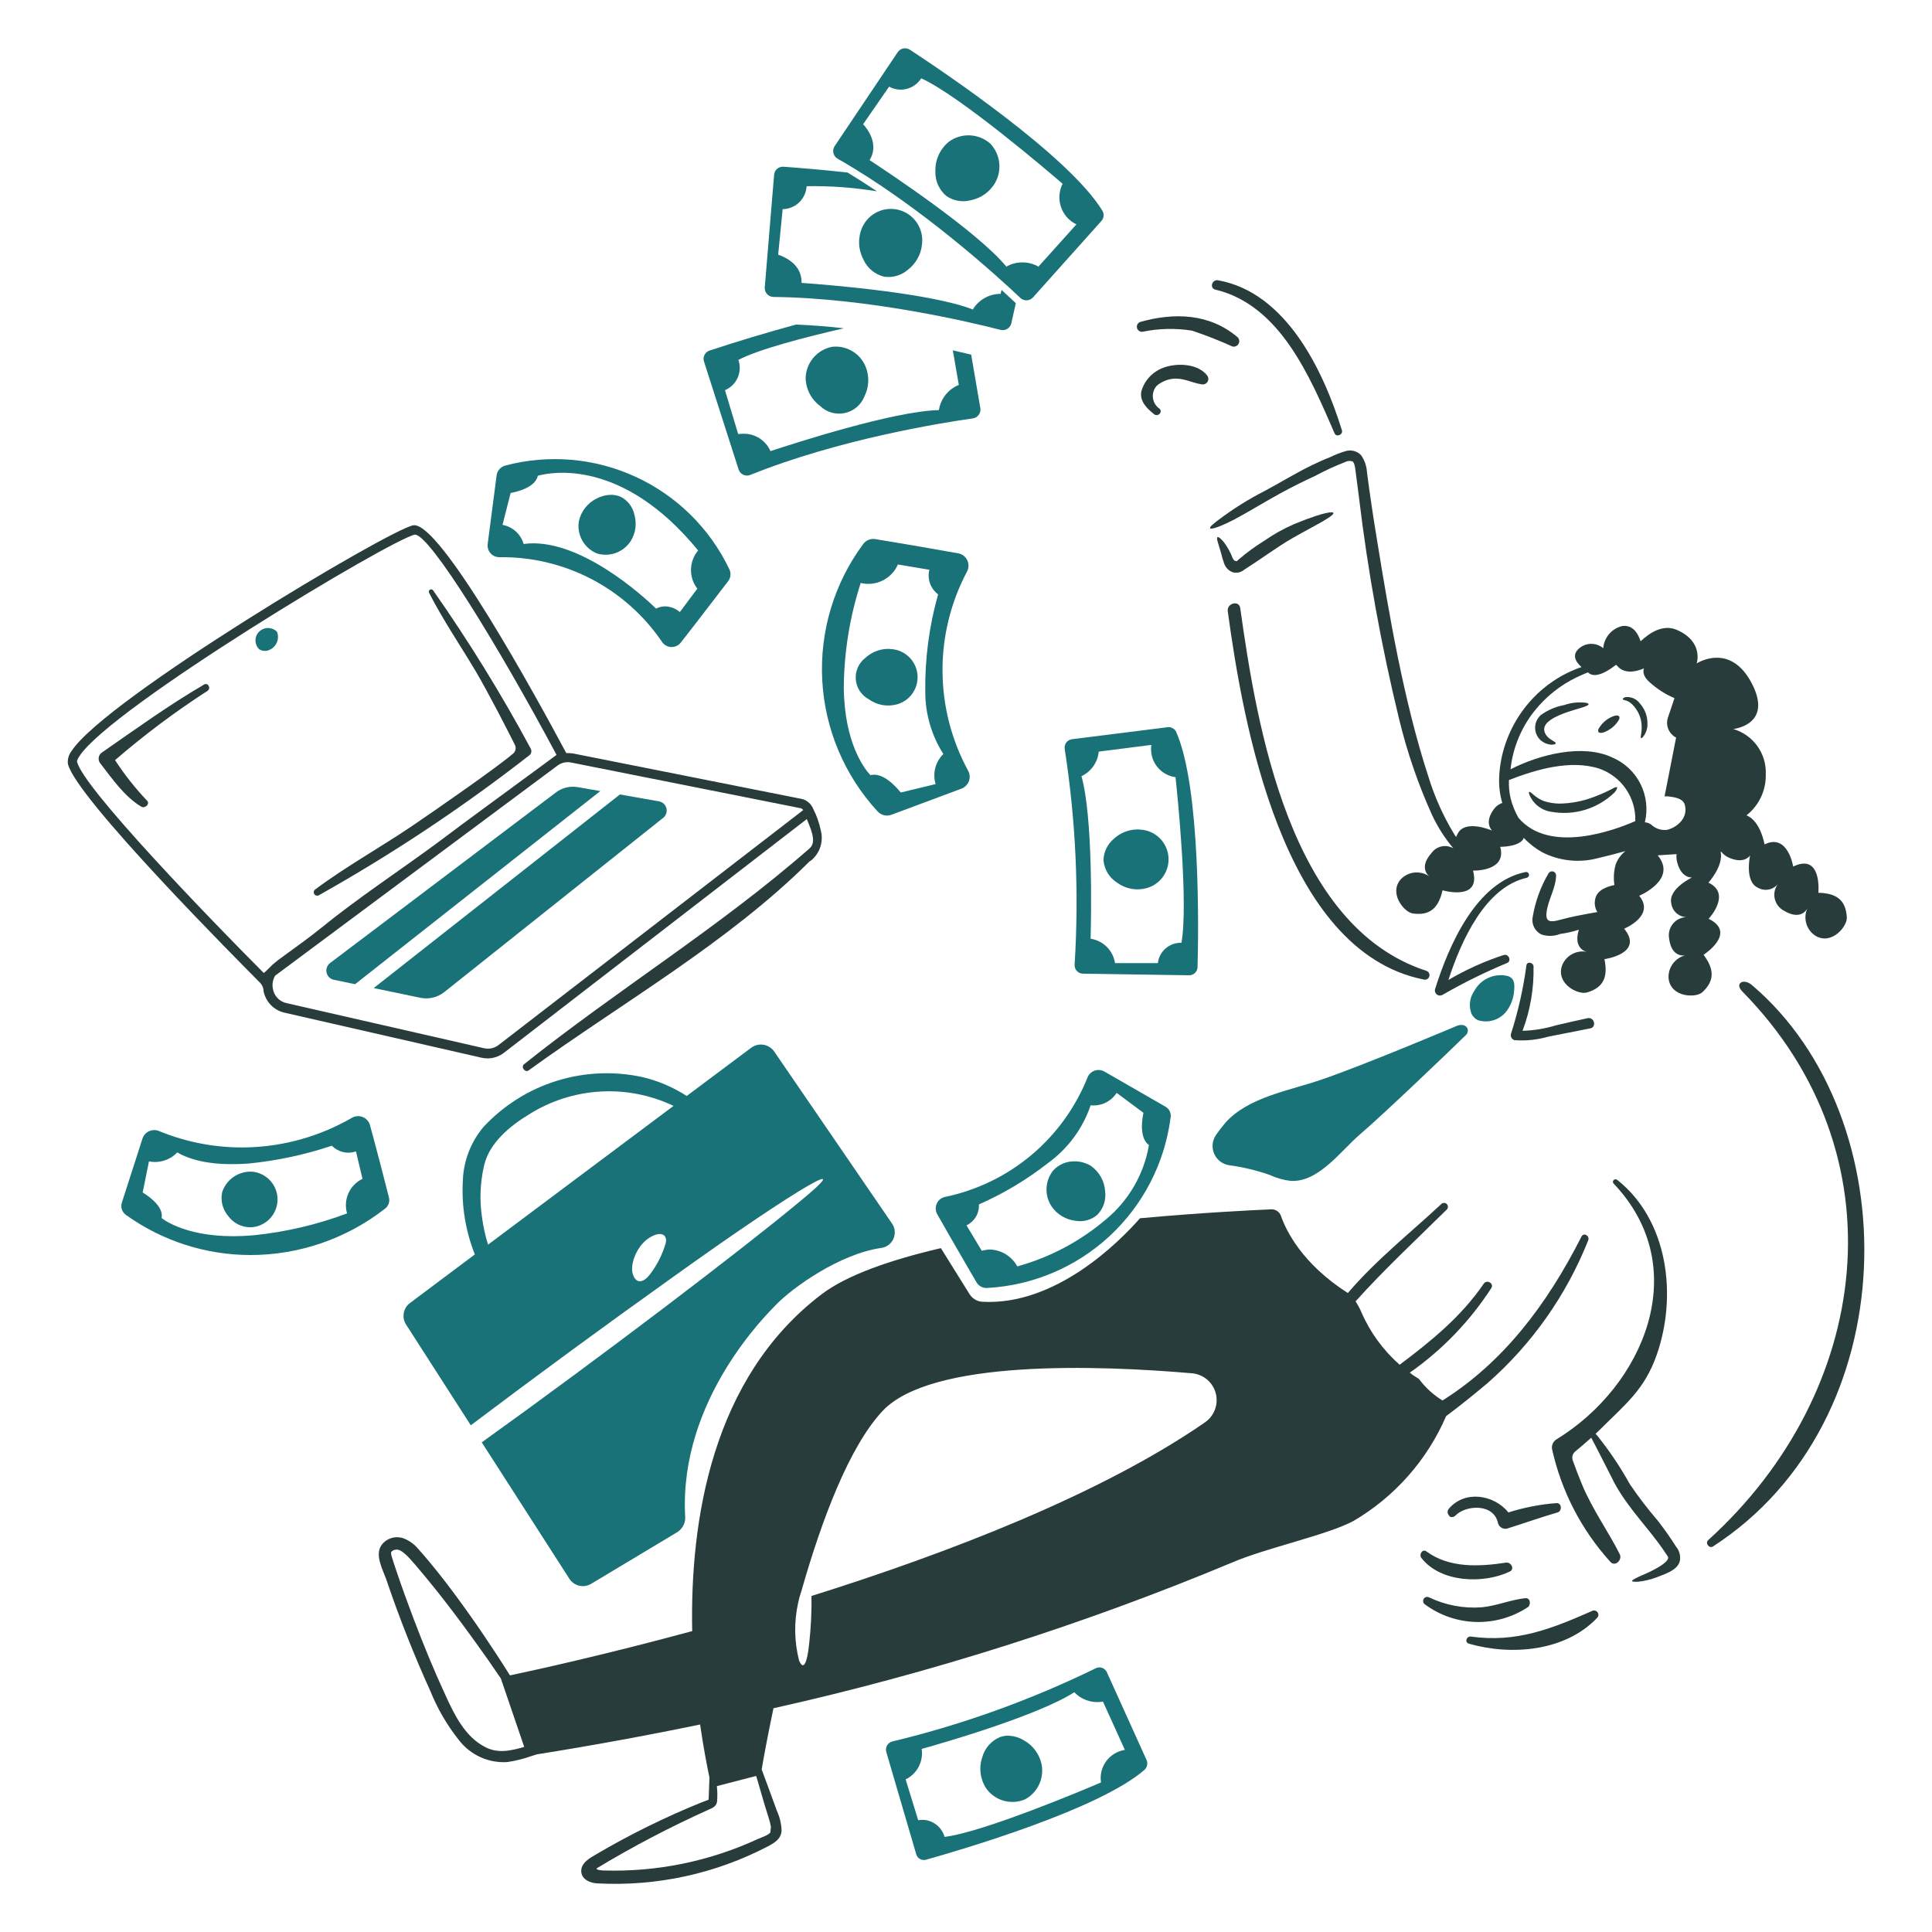
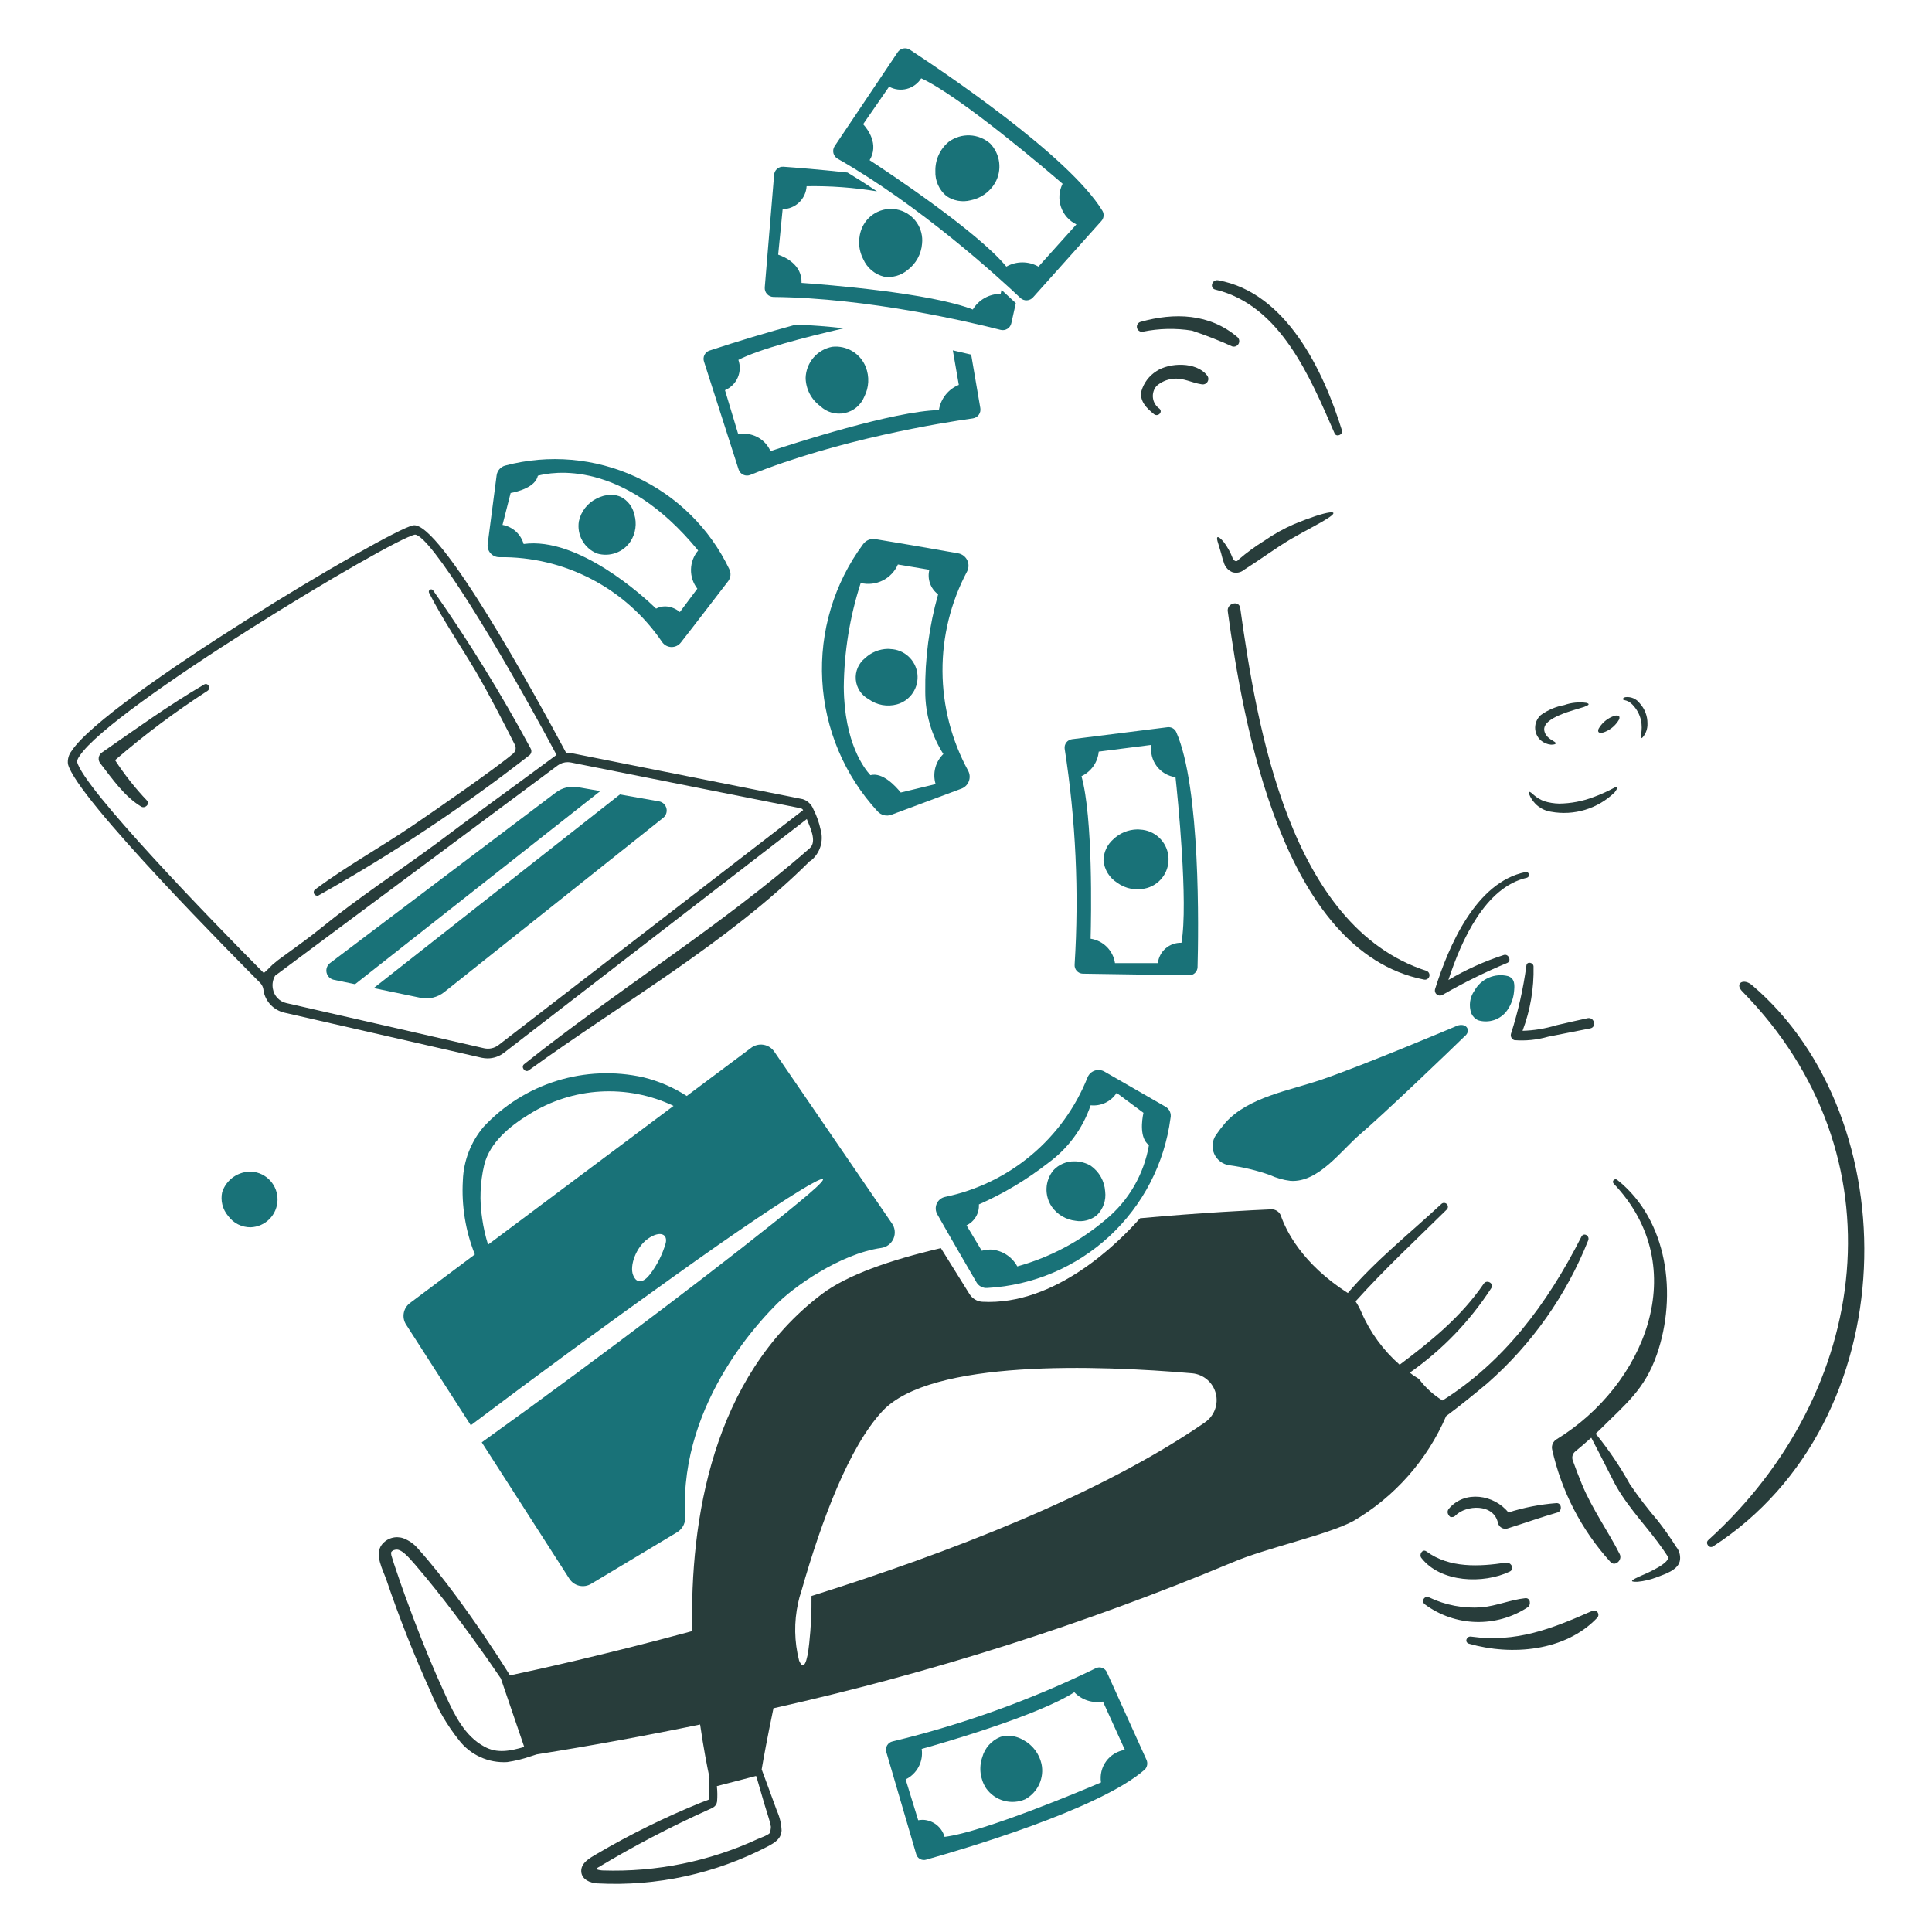
<svg xmlns="http://www.w3.org/2000/svg" width="319" height="319" viewBox="0 0 319 319" fill="none">
  <path d="M192.391 182.702C189.042 180.788 185.714 178.874 182.36 176.933C182.12 176.794 181.852 176.708 181.576 176.68C181.299 176.652 181.02 176.684 180.756 176.773C180.493 176.862 180.252 177.005 180.048 177.195C179.845 177.384 179.684 177.615 179.577 177.871C177.593 182.856 174.402 187.27 170.293 190.718C166.183 194.167 161.282 196.542 156.028 197.63C155.731 197.695 155.454 197.828 155.218 198.02C154.982 198.212 154.794 198.456 154.67 198.734C154.546 199.011 154.489 199.314 154.503 199.618C154.517 199.921 154.603 200.217 154.752 200.482C156.826 204.171 159.95 209.505 161.226 211.719C161.407 212.032 161.673 212.287 161.994 212.453C162.315 212.62 162.677 212.691 163.037 212.658C170.55 212.244 177.682 209.218 183.2 204.104C188.719 198.99 192.278 192.108 193.262 184.648C193.354 184.273 193.318 183.878 193.161 183.526C193.003 183.173 192.732 182.884 192.391 182.702ZM182.576 201.364C178.328 204.974 173.343 207.614 167.97 209.1C167.534 208.301 166.902 207.626 166.134 207.138C165.365 206.651 164.485 206.368 163.576 206.315C163.078 206.32 162.582 206.388 162.101 206.516L159.584 202.323C160.229 202.015 160.769 201.522 161.134 200.907C161.498 200.292 161.671 199.582 161.63 198.868C165.722 197.064 169.573 194.757 173.095 192C176.348 189.63 178.788 186.311 180.079 182.498C180.914 182.588 181.758 182.444 182.516 182.083C183.274 181.722 183.917 181.157 184.373 180.452L188.801 183.739C188.533 184.98 188.131 187.932 189.707 189.073C188.881 193.894 186.35 198.257 182.576 201.367V201.364Z" fill="#197278" />
  <path d="M194.201 120.845C194.073 120.582 193.865 120.367 193.608 120.228C193.35 120.09 193.055 120.036 192.766 120.075L176.999 122.054C176.816 122.078 176.64 122.138 176.48 122.23C176.32 122.322 176.18 122.445 176.068 122.591C175.956 122.738 175.873 122.905 175.826 123.083C175.779 123.261 175.767 123.447 175.792 123.63C177.627 135.41 178.179 147.355 177.436 159.254C177.419 159.443 177.441 159.633 177.5 159.812C177.56 159.992 177.655 160.158 177.781 160.299C177.906 160.441 178.06 160.555 178.231 160.635C178.402 160.715 178.588 160.759 178.777 160.765L196.322 161.033C196.687 161.04 197.039 160.903 197.303 160.652C197.567 160.401 197.722 160.056 197.732 159.691C197.892 153.758 198.259 130.004 194.201 120.845ZM195.069 155.672C194.118 155.639 193.19 155.965 192.469 156.586C191.748 157.207 191.287 158.076 191.179 159.021H184.1C183.949 158.008 183.476 157.069 182.751 156.345C182.026 155.62 181.088 155.147 180.074 154.996C180.175 151.239 180.478 134.969 178.565 128.16C179.353 127.79 180.03 127.221 180.53 126.509C181.03 125.797 181.335 124.967 181.416 124.101L190.105 122.994C190.012 123.606 190.041 124.231 190.192 124.833C190.342 125.434 190.611 125.999 190.982 126.496C191.353 126.992 191.819 127.41 192.353 127.724C192.887 128.039 193.479 128.244 194.093 128.327C194.404 131.144 196.247 149.191 195.069 155.672Z" fill="#197278" />
  <path d="M159.851 127.252C157.104 122.209 155.65 116.563 155.621 110.82C155.592 105.077 156.988 99.417 159.684 94.346C159.832 94.058 159.91 93.739 159.912 93.415C159.914 93.092 159.841 92.772 159.698 92.482C159.554 92.191 159.345 91.939 159.086 91.744C158.828 91.549 158.527 91.418 158.209 91.36C153.743 90.555 147.203 89.446 144.522 89.012C144.142 88.951 143.752 88.997 143.397 89.145C143.041 89.293 142.734 89.537 142.509 89.85C137.715 96.332 135.331 104.283 135.766 112.335C136.201 120.386 139.428 128.033 144.892 133.962C145.171 134.276 145.537 134.498 145.944 134.6C146.351 134.701 146.779 134.678 147.173 134.532C151.03 133.096 154.921 131.646 158.778 130.205C159.054 130.096 159.305 129.93 159.512 129.717C159.719 129.504 159.879 129.25 159.98 128.97C160.082 128.691 160.123 128.394 160.101 128.097C160.078 127.801 159.993 127.513 159.851 127.252ZM154.484 129.466L148.782 130.843C148.715 130.876 148.715 130.843 148.715 130.843C147.876 129.803 145.729 127.455 143.716 127.991C142.779 126.984 139.389 122.727 139.322 113.432C139.378 107.598 140.32 101.807 142.115 96.257C143.334 96.552 144.618 96.408 145.741 95.85C146.864 95.292 147.754 94.355 148.254 93.205L153.452 94.076C153.265 94.82 153.301 95.602 153.558 96.325C153.815 97.047 154.281 97.677 154.896 98.135C153.419 103.361 152.704 108.772 152.774 114.202C152.767 117.849 153.803 121.423 155.76 124.501C155.113 125.132 154.651 125.929 154.426 126.805C154.201 127.68 154.221 128.601 154.484 129.466Z" fill="#197278" />
  <path d="M161.864 67.374L160.355 58.552C159.941 58.466 158.832 58.203 157.325 57.847L158.314 63.551C157.453 63.901 156.697 64.468 156.121 65.197C155.545 65.926 155.168 66.792 155.026 67.711C147.512 67.878 130.975 73.246 127.218 74.486C126.815 73.57 126.137 72.802 125.276 72.291C124.416 71.779 123.417 71.55 122.42 71.635C122.219 71.635 122.018 71.67 121.884 71.67L119.704 64.424C120.64 64.029 121.391 63.292 121.802 62.363C122.213 61.434 122.255 60.383 121.917 59.425C125.383 57.624 132.909 55.686 139.336 54.203C136.714 53.903 134.082 53.699 131.444 53.589C126.644 54.893 121.879 56.325 117.155 57.883C116.973 57.942 116.805 58.038 116.66 58.163C116.516 58.289 116.398 58.442 116.313 58.614C116.229 58.785 116.18 58.972 116.169 59.163C116.158 59.355 116.185 59.546 116.249 59.726L121.951 77.506C122.012 77.698 122.112 77.876 122.245 78.028C122.378 78.18 122.541 78.302 122.724 78.387C122.907 78.472 123.106 78.519 123.308 78.523C123.51 78.527 123.71 78.489 123.897 78.412C138.446 72.54 155.558 69.791 160.617 69.086C160.813 69.059 161.002 68.993 161.172 68.892C161.342 68.791 161.489 68.656 161.606 68.496C161.723 68.337 161.805 68.155 161.85 67.962C161.894 67.769 161.899 67.569 161.864 67.374Z" fill="#197278" />
-   <path d="M64.215 197.697C63.612 195.316 62.141 189.578 61.062 185.688C60.966 185.398 60.806 185.133 60.594 184.913C60.381 184.693 60.122 184.523 59.836 184.417C59.549 184.311 59.242 184.27 58.938 184.299C58.633 184.327 58.339 184.424 58.077 184.581C52.877 187.587 47.014 189.258 41.011 189.444C35.968 189.593 30.951 188.679 26.284 186.762C26.026 186.649 25.746 186.591 25.464 186.591C25.182 186.591 24.903 186.65 24.644 186.763C24.386 186.877 24.154 187.042 23.962 187.25C23.771 187.457 23.625 187.702 23.533 187.969C22.392 191.524 21.252 195.081 20.111 198.603C19.999 198.97 20.007 199.363 20.134 199.725C20.26 200.087 20.5 200.399 20.817 200.616C26.795 204.897 33.959 207.207 41.312 207.224C49.356 207.228 57.171 204.549 63.52 199.609C63.817 199.4 64.044 199.105 64.168 198.763C64.292 198.421 64.309 198.049 64.215 197.697ZM57.305 200.348C52.338 202.214 47.149 203.429 41.869 203.961C32.309 204.803 27.731 201.925 26.678 201.118C27.048 199.375 24.901 197.731 23.558 196.892L24.598 191.759C25.437 191.927 26.305 191.88 27.12 191.622C27.936 191.364 28.673 190.904 29.262 190.283C32.486 192.121 36.8 192.406 40.939 192.126C45.652 191.667 50.299 190.677 54.79 189.177C55.299 189.692 55.943 190.054 56.649 190.22C57.354 190.386 58.092 190.35 58.778 190.116L59.851 194.644C58.819 195.138 57.996 195.983 57.529 197.028C57.063 198.073 56.983 199.25 57.305 200.348Z" fill="#197278" />
  <path d="M37.67 200.769C38.095 201.355 38.654 201.831 39.3 202.157C39.947 202.483 40.662 202.65 41.386 202.643C42.562 202.602 43.677 202.112 44.502 201.274C45.328 200.436 45.801 199.313 45.825 198.137C45.848 196.961 45.421 195.82 44.63 194.95C43.839 194.079 42.744 193.545 41.571 193.456C40.5 193.411 39.443 193.716 38.561 194.326C37.679 194.936 37.021 195.817 36.686 196.836C36.536 197.523 36.548 198.235 36.718 198.917C36.889 199.599 37.215 200.233 37.67 200.769Z" fill="#197278" />
  <path d="M244.016 168.446C244.888 168.722 245.825 168.715 246.693 168.426C247.561 168.137 248.314 167.58 248.846 166.835C249.489 165.924 249.882 164.86 249.986 163.749C250.087 162.709 250.189 161.569 248.98 161.167C247.92 160.901 246.803 160.994 245.801 161.431C244.8 161.868 243.972 162.624 243.445 163.582C243.064 164.121 242.819 164.744 242.732 165.399C242.644 166.053 242.717 166.719 242.943 167.339C243.163 167.821 243.542 168.212 244.016 168.446Z" fill="#197278" />
  <path d="M240.225 169.52C242.037 168.58 243.077 170.158 241.802 171.129C239.729 173.176 228.451 183.977 224.594 187.264C221.44 189.949 217.716 195.282 213.087 194.979C211.903 194.837 210.749 194.509 209.666 194.008C207.491 193.242 205.243 192.702 202.958 192.397C202.418 192.318 201.907 192.103 201.473 191.771C201.039 191.44 200.697 191.004 200.478 190.503C200.26 190.003 200.173 189.456 200.225 188.912C200.277 188.369 200.466 187.848 200.776 187.398C201.265 186.688 201.791 186.005 202.353 185.352C206.143 181.127 212.987 180.053 218.153 178.275C225.23 175.86 240.225 169.52 240.225 169.52Z" fill="#197278" />
  <path d="M147.24 201.957L127.851 173.646C127.647 173.346 127.385 173.09 127.079 172.894C126.774 172.698 126.432 172.566 126.074 172.507C125.716 172.447 125.349 172.461 124.997 172.547C124.644 172.633 124.313 172.79 124.023 173.008L113.389 180.958C111.184 179.539 108.758 178.496 106.212 177.873C101.485 176.82 96.565 177.021 91.94 178.457C87.315 179.892 83.146 182.512 79.846 186.057C77.745 188.541 76.54 191.66 76.425 194.912C76.183 199.078 76.859 203.247 78.404 207.124L67.704 215.14C67.157 215.542 66.785 216.139 66.667 216.808C66.548 217.476 66.691 218.164 67.066 218.73L77.733 235.334C88.772 227.013 99.921 218.839 111.177 210.813C132.612 195.45 142.039 190.25 131.673 198.704C122.246 206.519 99.838 223.593 79.545 238.153L94.002 260.661C94.374 261.249 94.963 261.667 95.641 261.823C96.319 261.98 97.032 261.863 97.624 261.499L111.882 252.945C112.321 252.654 112.67 252.245 112.89 251.766C113.109 251.287 113.19 250.756 113.123 250.233C112.15 231.012 126.776 216.856 128.116 215.448C130.899 212.562 138.683 207.028 145.492 206.055C145.937 205.996 146.36 205.822 146.718 205.55C147.076 205.278 147.357 204.918 147.534 204.504C147.71 204.091 147.776 203.639 147.724 203.192C147.673 202.745 147.506 202.32 147.24 201.957ZM109.904 205.307C109.369 207.137 108.504 208.853 107.352 210.373C106.312 211.747 105.138 212.082 104.535 210.532C103.931 209.023 104.971 205.97 106.984 204.527C108.998 203.131 110.306 203.769 109.904 205.312V205.307ZM80.586 205.508C80.144 204.094 79.819 202.647 79.613 201.181C79.153 198.246 79.267 195.25 79.948 192.359C80.854 188.636 84.242 185.885 87.395 183.972C90.929 181.757 94.964 180.469 99.127 180.229C103.291 179.989 107.447 180.803 111.212 182.597L80.586 205.508Z" fill="#197278" />
  <path d="M147.021 107.166C146.874 107.142 146.726 107.133 146.578 107.138C145.18 107.167 143.843 107.715 142.826 108.674C142.299 109.092 141.885 109.635 141.619 110.253C141.354 110.871 141.245 111.545 141.304 112.215C141.362 112.885 141.586 113.53 141.955 114.093C142.324 114.655 142.827 115.117 143.418 115.438C144.086 115.925 144.855 116.255 145.669 116.403C146.482 116.552 147.318 116.514 148.115 116.295C149.183 115.994 150.108 115.322 150.724 114.399C151.34 113.476 151.606 112.364 151.474 111.262C151.342 110.161 150.821 109.143 150.004 108.392C149.188 107.641 148.13 107.206 147.021 107.166Z" fill="#197278" />
  <path d="M120.404 93.945C117.194 87.24 111.745 81.865 104.996 78.748C98.248 75.63 90.623 74.965 83.436 76.868C83.064 76.963 82.729 77.168 82.473 77.455C82.218 77.742 82.053 78.098 82.001 78.479C81.497 82.269 81.028 86.026 80.524 89.816C80.488 90.088 80.51 90.366 80.59 90.629C80.669 90.892 80.804 91.135 80.985 91.341C81.167 91.548 81.39 91.713 81.641 91.826C81.891 91.939 82.163 91.997 82.438 91.996C87.732 91.922 92.962 93.164 97.656 95.612C102.351 98.06 106.363 101.636 109.333 106.02C109.505 106.266 109.733 106.468 109.999 106.61C110.264 106.751 110.559 106.829 110.859 106.835C111.16 106.842 111.458 106.777 111.729 106.647C112 106.517 112.236 106.325 112.419 106.087C115.002 102.798 118.692 97.935 120.235 95.955C120.449 95.67 120.579 95.33 120.609 94.975C120.639 94.619 120.568 94.262 120.404 93.945ZM115.14 97.199L112.255 101.058C111.58 100.479 110.728 100.148 109.84 100.118C109.315 100.12 108.797 100.246 108.33 100.487C106.256 98.475 95.448 88.578 86.459 89.819C86.231 89.02 85.784 88.3 85.167 87.743C84.55 87.185 83.789 86.812 82.971 86.666L84.312 81.402C85.553 81.166 88.405 80.43 88.807 78.55C91.021 77.946 102.795 75.632 115.274 90.894C114.534 91.771 114.117 92.874 114.092 94.021C114.067 95.168 114.436 96.288 115.137 97.196L115.14 97.199Z" fill="#197278" />
  <path d="M102.559 82.067C102.045 81.824 101.483 81.698 100.914 81.699C100.084 81.708 99.267 81.915 98.533 82.304C97.789 82.665 97.136 83.191 96.625 83.842C96.114 84.493 95.757 85.251 95.582 86.06C95.4 87.16 95.599 88.289 96.148 89.26C96.697 90.23 97.562 90.983 98.599 91.394C99.618 91.695 100.708 91.658 101.706 91.289C102.703 90.921 103.555 90.239 104.133 89.347C104.541 88.7 104.805 87.973 104.909 87.215C105.014 86.457 104.955 85.686 104.738 84.953C104.607 84.342 104.345 83.767 103.968 83.269C103.592 82.77 103.111 82.36 102.559 82.067Z" fill="#197278" />
  <path d="M188.265 136.982C188.103 136.956 187.939 136.945 187.775 136.951C186.301 136.974 184.89 137.553 183.826 138.574C183.325 139.009 182.922 139.545 182.643 140.146C182.363 140.748 182.214 141.402 182.204 142.065C182.27 142.807 182.506 143.523 182.893 144.159C183.28 144.795 183.808 145.334 184.437 145.734C185.14 146.253 185.953 146.603 186.813 146.757C187.673 146.911 188.558 146.865 189.397 146.622C190.515 146.296 191.481 145.585 192.124 144.614C192.768 143.643 193.046 142.476 192.91 141.32C192.774 140.163 192.232 139.092 191.382 138.297C190.531 137.502 189.426 137.034 188.263 136.977L188.265 136.982Z" fill="#197278" />
  <path d="M189.305 290.583L182.765 276.125C182.693 275.956 182.587 275.803 182.453 275.677C182.319 275.55 182.161 275.452 181.988 275.39C181.815 275.327 181.631 275.3 181.447 275.311C181.263 275.323 181.084 275.372 180.92 275.455C170.212 280.688 158.965 284.738 147.379 287.531C147.193 287.571 147.017 287.649 146.863 287.761C146.708 287.872 146.578 288.014 146.481 288.177C146.383 288.34 146.32 288.522 146.296 288.711C146.272 288.899 146.286 289.091 146.339 289.274L151.269 306.114C151.312 306.289 151.391 306.453 151.5 306.597C151.609 306.74 151.747 306.859 151.904 306.947C152.061 307.035 152.235 307.09 152.414 307.109C152.594 307.127 152.775 307.108 152.947 307.053C158.649 305.442 181.461 298.801 189.008 292.193C189.214 291.986 189.353 291.721 189.406 291.434C189.459 291.147 189.424 290.85 189.305 290.583ZM181.791 294.306C179.207 295.413 162.469 302.492 155.961 303.296C155.741 302.511 155.278 301.816 154.639 301.311C154.001 300.805 153.218 300.514 152.404 300.479C152.137 300.485 151.871 300.507 151.607 300.546L149.533 293.804C150.453 293.356 151.206 292.627 151.683 291.722C152.16 290.817 152.335 289.783 152.183 288.772C155.807 287.765 171.438 283.237 177.384 279.412C177.983 280.04 178.729 280.51 179.554 280.779C180.379 281.049 181.258 281.109 182.113 280.956L185.735 288.931C185.123 289.024 184.535 289.237 184.005 289.558C183.475 289.878 183.014 290.3 182.647 290.8C182.281 291.299 182.016 291.866 181.869 292.468C181.723 293.069 181.696 293.694 181.791 294.306Z" fill="#197278" />
  <path d="M169.051 287.349C168.259 286.867 167.353 286.604 166.426 286.59C165.984 286.584 165.545 286.659 165.131 286.811C164.42 287.103 163.785 287.554 163.275 288.13C162.765 288.705 162.394 289.389 162.19 290.13C161.897 290.981 161.803 291.888 161.913 292.781C162.024 293.674 162.337 294.53 162.828 295.284C163.533 296.278 164.558 297 165.732 297.328C166.906 297.656 168.158 297.571 169.276 297.086C170.294 296.53 171.105 295.661 171.589 294.607C172.074 293.554 172.205 292.372 171.964 291.237C171.78 290.42 171.426 289.651 170.924 288.981C170.422 288.311 169.784 287.755 169.051 287.349Z" fill="#197278" />
  <path d="M108.831 132.318L102.356 131.177L61.7 163.146L69.448 164.755C70.126 164.889 70.825 164.875 71.497 164.713C72.169 164.551 72.798 164.246 73.34 163.818L109.502 135.036C109.732 134.852 109.905 134.606 110 134.327C110.095 134.048 110.108 133.748 110.037 133.462C109.966 133.176 109.815 132.916 109.601 132.713C109.388 132.51 109.12 132.373 108.831 132.318Z" fill="#197278" />
  <path d="M99.12 130.618L95.412 129.97C94.78 129.859 94.133 129.88 93.51 130.03C92.887 130.18 92.301 130.456 91.789 130.843L54.487 159.021C54.254 159.202 54.077 159.445 53.977 159.722C53.877 160 53.857 160.3 53.92 160.587C53.983 160.875 54.127 161.139 54.334 161.349C54.542 161.559 54.804 161.705 55.092 161.771L58.626 162.505L99.12 130.618Z" fill="#197278" />
-   <path d="M44.66 107.227C45.168 106.959 45.559 106.512 45.757 105.973C45.955 105.435 45.947 104.841 45.734 104.308C45.528 104.103 45.282 103.943 45.012 103.838C44.741 103.732 44.451 103.685 44.161 103.697C43.871 103.71 43.587 103.783 43.326 103.911C43.066 104.039 42.834 104.22 42.647 104.442C42.323 104.835 42.157 105.335 42.182 105.844C42.206 106.353 42.42 106.834 42.781 107.194C43.061 107.371 43.385 107.468 43.716 107.474C44.048 107.48 44.374 107.394 44.66 107.227Z" fill="#197278" />
  <path d="M167.692 50.019C166.925 49.294 166.15 48.577 165.368 47.867L165.219 48.523C164.294 48.518 163.385 48.753 162.579 49.206C161.773 49.659 161.099 50.313 160.623 51.105C153.647 48.356 136.269 46.981 132.346 46.711C132.446 43.658 129.561 42.417 128.487 42.049L129.226 34.535C130.243 34.52 131.216 34.121 131.95 33.418C132.685 32.714 133.125 31.759 133.183 30.744C137.075 30.676 140.965 30.96 144.806 31.592C143.211 30.523 141.585 29.48 139.938 28.487C135.268 27.976 131.334 27.67 129.358 27.53C129.168 27.515 128.978 27.538 128.797 27.598C128.616 27.658 128.449 27.753 128.306 27.878C128.162 28.003 128.045 28.156 127.961 28.326C127.877 28.497 127.828 28.683 127.816 28.873L126.272 47.456C126.257 47.655 126.282 47.855 126.347 48.044C126.412 48.233 126.515 48.406 126.649 48.554C126.784 48.702 126.947 48.82 127.129 48.902C127.311 48.984 127.508 49.029 127.707 49.032C143.405 49.199 160.245 53.192 165.209 54.466C165.399 54.515 165.596 54.524 165.79 54.494C165.983 54.465 166.168 54.396 166.335 54.292C166.501 54.189 166.644 54.053 166.756 53.892C166.869 53.732 166.947 53.551 166.987 53.359L167.724 50.062L167.692 50.019Z" fill="#197278" />
  <path d="M142.394 37.483C142.014 38.318 141.829 39.229 141.852 40.147C141.875 41.065 142.107 41.965 142.528 42.781C142.841 43.5 143.316 44.137 143.917 44.642C144.517 45.146 145.227 45.504 145.989 45.687C146.678 45.786 147.381 45.738 148.05 45.545C148.718 45.353 149.339 45.021 149.87 44.571C150.551 44.056 151.115 43.403 151.525 42.654C151.935 41.906 152.181 41.078 152.247 40.227C152.377 39.007 152.071 37.78 151.382 36.764C150.693 35.748 149.665 35.01 148.483 34.681C147.3 34.352 146.04 34.453 144.925 34.966C143.81 35.479 142.913 36.372 142.394 37.484V37.483Z" fill="#197278" />
  <path d="M182.025 34.803C176.49 25.711 155.491 11.658 150.224 8.201C149.899 7.994 149.504 7.924 149.127 8.006C148.75 8.087 148.421 8.315 148.211 8.638L137.808 24.136C137.698 24.303 137.624 24.491 137.59 24.688C137.555 24.885 137.562 25.087 137.609 25.281C137.656 25.476 137.743 25.659 137.864 25.818C137.984 25.978 138.136 26.111 138.311 26.209C151.964 33.991 164.745 45.668 168.469 49.187C168.612 49.323 168.781 49.429 168.966 49.498C169.152 49.568 169.349 49.598 169.546 49.589C169.744 49.58 169.937 49.53 170.115 49.444C170.293 49.357 170.451 49.236 170.581 49.086L181.83 36.514C182.045 36.289 182.18 36 182.215 35.691C182.25 35.382 182.184 35.07 182.025 34.803ZM171.463 44.022C170.655 43.564 169.742 43.323 168.813 43.323C167.884 43.323 166.971 43.564 166.163 44.022C161.4 38.251 146.874 28.59 143.587 26.444C145.165 23.828 143.286 21.34 142.514 20.507L146.803 14.307C147.695 14.798 148.74 14.929 149.726 14.673C150.711 14.418 151.562 13.795 152.103 12.932C158.443 15.79 173.237 28.429 175.45 30.342C175.153 30.931 174.976 31.573 174.93 32.231C174.884 32.889 174.97 33.55 175.182 34.175C175.395 34.8 175.729 35.376 176.167 35.869C176.605 36.363 177.136 36.764 177.731 37.05L171.463 44.022Z" fill="#197278" />
  <path d="M156.644 23.421C155.937 24.006 155.371 24.744 154.99 25.579C154.609 26.414 154.423 27.325 154.444 28.243C154.409 29.027 154.557 29.809 154.877 30.527C155.196 31.245 155.677 31.879 156.284 32.379C156.86 32.768 157.513 33.032 158.198 33.151C158.884 33.27 159.587 33.243 160.261 33.071C161.1 32.906 161.894 32.565 162.59 32.07C163.286 31.575 163.869 30.938 164.3 30.2C164.886 29.172 165.123 27.983 164.976 26.81C164.83 25.636 164.307 24.542 163.487 23.691C162.548 22.872 161.357 22.398 160.113 22.349C158.868 22.3 157.644 22.678 156.644 23.421Z" fill="#197278" />
  <path d="M177.572 201.567C178.199 201.678 178.843 201.651 179.458 201.488C180.074 201.325 180.647 201.029 181.137 200.622C181.644 200.118 182.028 199.504 182.261 198.827C182.493 198.151 182.568 197.431 182.478 196.721C182.424 195.882 182.183 195.066 181.772 194.333C181.36 193.599 180.79 192.968 180.102 192.485C179.289 192.005 178.363 191.752 177.419 191.753C176.762 191.74 176.109 191.867 175.504 192.124C174.9 192.382 174.356 192.765 173.91 193.247C173.231 194.089 172.84 195.127 172.796 196.209C172.752 197.29 173.057 198.356 173.666 199.251C174.116 199.891 174.697 200.428 175.371 200.827C176.044 201.226 176.794 201.478 177.572 201.567Z" fill="#197278" />
  <path d="M135.499 137.01C135.255 135.848 134.86 134.722 134.325 133.661C134.322 133.636 134.31 133.612 134.292 133.594C134.14 133.208 133.905 132.861 133.604 132.577C133.302 132.293 132.941 132.079 132.547 131.951L94.641 124.41C94.264 124.353 93.881 124.331 93.499 124.343C88.569 115.117 72.568 85.903 68.208 86.739C64.182 87.502 17.386 115.411 11.818 123.998C11.581 124.299 11.406 124.643 11.303 125.012C11.199 125.38 11.169 125.765 11.215 126.145C12.556 131.782 39.794 159.087 42.881 162.207C43.275 162.582 43.505 163.098 43.519 163.642C43.685 164.502 44.097 165.295 44.704 165.926C45.311 166.557 46.087 166.999 46.94 167.199L79.546 174.652C79.866 174.719 80.191 174.753 80.518 174.755C81.501 174.749 82.454 174.419 83.229 173.815L133.218 135.237C133.654 136.444 134.995 138.926 133.687 140.066C118.793 153.115 101.947 163.414 86.523 175.724C85.954 176.203 86.724 177.168 87.295 176.731C102.624 165.628 120.235 155.632 133.721 142.18C133.788 142.146 133.821 142.146 133.88 142.113C134.622 141.516 135.17 140.713 135.458 139.806C135.746 138.898 135.76 137.926 135.499 137.01ZM12.724 125.777C12.724 125.777 12.657 125.509 13.127 124.837C18.326 116.821 64.686 88.979 68.509 88.274C70.991 88.274 82.263 106.616 91.89 124.64C91.89 124.64 91.185 125.176 91.118 125.209C90.448 125.713 89.777 126.215 89.072 126.72C83.437 130.879 77.768 134.972 72.165 139.199C65.785 143.894 59.114 148.255 52.977 153.254C50.998 154.863 48.884 156.339 46.838 157.849C46.194 158.29 45.578 158.77 44.992 159.285C44.49 159.763 44.086 160.224 43.557 160.66C34.831 151.908 13.73 130.104 12.724 125.777ZM82.33 172.539C81.993 172.803 81.601 172.988 81.183 173.08C80.765 173.173 80.332 173.171 79.915 173.075L47.308 165.628C46.742 165.506 46.225 165.217 45.825 164.798C45.425 164.38 45.158 163.851 45.061 163.28C44.908 162.531 45.04 161.752 45.431 161.095L92.091 126.38C92.578 126.024 93.166 125.836 93.769 125.844C93.96 125.85 94.151 125.872 94.338 125.911L132.245 133.458C132.398 133.515 132.528 133.621 132.614 133.76L82.33 172.539Z" fill="#283D3B" />
  <path d="M33.69 113.03C27.789 116.484 22.452 120.343 16.85 124.233C16.698 124.331 16.57 124.461 16.474 124.614C16.378 124.766 16.317 124.938 16.294 125.118C16.272 125.297 16.289 125.479 16.345 125.65C16.4 125.822 16.493 125.98 16.616 126.112C18.562 128.629 20.575 131.546 23.324 133.19C23.962 133.559 24.8 132.712 24.297 132.217C22.328 130.149 20.554 127.903 18.997 125.509C23.813 121.346 28.913 117.524 34.26 114.07C34.898 113.634 34.327 112.628 33.69 113.03Z" fill="#283D3B" />
  <path d="M52.711 147.783C64.808 140.99 76.378 133.298 87.322 124.77C87.514 124.651 87.653 124.463 87.709 124.244C87.765 124.025 87.734 123.793 87.624 123.596C82.778 114.588 77.403 105.873 71.528 97.499C71.475 97.41 71.389 97.346 71.288 97.321C71.187 97.295 71.081 97.311 70.992 97.364C70.903 97.418 70.838 97.504 70.813 97.605C70.788 97.705 70.804 97.812 70.857 97.901C73.139 102.367 75.961 106.489 78.513 110.782C80.693 114.473 83.947 120.845 85.02 122.992C85.136 123.224 85.172 123.488 85.124 123.742C85.075 123.997 84.944 124.229 84.751 124.402C82.068 126.716 71.803 133.828 68.046 136.377C62.847 139.899 57.145 143.052 52.112 146.81C52.042 146.846 51.981 146.897 51.931 146.958C51.882 147.019 51.845 147.089 51.824 147.165C51.803 147.241 51.798 147.321 51.809 147.399C51.82 147.477 51.846 147.551 51.888 147.619C51.929 147.686 51.984 147.744 52.048 147.789C52.113 147.834 52.186 147.865 52.263 147.88C52.34 147.896 52.42 147.895 52.497 147.878C52.574 147.862 52.647 147.829 52.711 147.783Z" fill="#283D3B" />
  <path d="M240.091 249.255L240.058 249.222C238.884 248.349 238.884 251.201 240.058 250.329L240.091 250.295C240.177 250.238 240.247 250.161 240.295 250.07C240.344 249.979 240.369 249.878 240.369 249.775C240.369 249.672 240.344 249.571 240.295 249.481C240.247 249.39 240.177 249.312 240.091 249.255Z" fill="#283D3B" />
-   <path d="M281.285 157.645C281.285 157.645 286.887 154.055 282.122 151.707C282.122 151.707 285.981 147.581 282.089 145.737C282.089 145.737 284.606 142.985 284.102 140.633H284.202C284.487 140.991 284.84 141.287 285.242 141.505C287.994 142.847 288.967 141.236 288.967 141.236C288.967 141.236 287.994 145.529 290.243 146.569C290.795 146.891 291.446 146.997 292.071 146.867C292.697 146.737 293.252 146.38 293.63 145.866C293.353 146.206 293.155 146.603 293.049 147.028C292.944 147.454 292.934 147.898 293.021 148.327C293.108 148.757 293.288 149.163 293.55 149.514C293.812 149.866 294.149 150.155 294.536 150.361C297.489 152.139 298.428 149.959 298.428 149.959C298.065 150.753 298.001 151.652 298.248 152.49C298.494 153.328 299.034 154.049 299.77 154.52C302.419 156.096 305.033 152.976 304.936 151.468C304.768 148.482 303.09 147.48 300.238 147.408C300.238 147.408 300.876 140.767 296.079 143.081C296.079 143.081 295.208 137.513 291.35 139.425C291.35 139.425 290.712 135.534 288.364 134.628C289.387 133.825 290.208 132.794 290.762 131.618C291.316 130.442 291.587 129.152 291.554 127.852C291.625 126.184 291.136 124.541 290.162 123.184C289.189 121.828 287.789 120.838 286.187 120.371C286.187 120.371 292.828 119.7 289.239 112.824C285.651 105.948 280.148 109.537 280.148 109.537C280.148 109.537 281.355 105.946 276.861 104.002C274.68 103.062 272.532 104.337 270.889 105.879C270.41 104.444 269.547 103.168 267.87 103.364C267.024 103.56 266.262 104.02 265.695 104.677C265.129 105.335 264.786 106.156 264.716 107.021C264.241 106.624 263.657 106.379 263.041 106.319C262.424 106.259 261.804 106.387 261.261 106.685C259.188 107.926 260.221 109.336 261.127 110.14C258.855 110.918 256.741 112.101 254.888 113.629C252.005 116.015 249.835 119.148 248.615 122.686C247.998 124.448 247.636 126.289 247.541 128.153C247.455 129.647 247.626 131.145 248.045 132.581C247.564 132.744 247.135 133.034 246.804 133.42C244.89 135.801 246.367 137.144 246.367 137.144C246.367 137.144 242.342 135.366 240.866 137.345C240.688 137.607 240.542 137.889 240.431 138.184C240.288 138.019 240.164 137.839 240.061 137.647C238.263 134.682 236.843 131.504 235.834 128.187C231.81 115.877 229.36 101.519 227.313 88.838C226.711 85.214 226.175 81.58 225.704 77.936C225.641 76.937 225.305 75.974 224.731 75.153C224.425 74.836 224.041 74.604 223.617 74.48C223.194 74.356 222.745 74.346 222.316 74.448C221.357 74.721 220.425 75.08 219.531 75.522C218.558 75.89 217.653 76.327 216.713 76.763C214.002 78.07 211.414 79.681 208.764 81.09C206.117 82.447 203.591 84.03 201.216 85.82C200.928 86.034 200.648 86.257 200.377 86.49C198.835 87.731 200.444 87.53 203.832 85.754C206.349 84.411 208.764 82.902 211.279 81.527C213.176 80.481 215.112 79.508 217.083 78.608C218.756 77.712 220.481 76.917 222.249 76.227C222.589 76.077 222.974 76.065 223.323 76.193C223.482 76.26 223.658 76.629 223.758 77.3C223.959 78.775 224.16 80.353 224.363 81.962C225.843 94.327 228.061 106.593 231.004 118.693C232.309 124.106 234.117 129.385 236.405 134.46C237.336 136.477 238.532 138.361 239.96 140.062C239.373 139.723 238.68 139.614 238.017 139.757C237.354 139.899 236.768 140.283 236.371 140.834C234.091 143.386 236.036 144.725 236.036 144.725C235.326 144.221 234.458 143.987 233.59 144.067C232.723 144.147 231.912 144.535 231.306 145.161C229.259 147.442 231.81 150.629 233.285 150.83C236.237 151.233 237.545 149.79 238.182 147.002C238.182 147.002 244.59 148.879 243.214 143.748C243.214 143.748 248.849 143.949 247.709 139.822C247.709 139.822 251.029 139.856 251.601 138.347C252.489 139.294 253.519 140.097 254.653 140.728C257.483 142.166 260.742 142.513 263.81 141.701C265.34 141.345 266.862 140.953 268.374 140.527C267.647 141.107 267.091 141.872 266.763 142.741C266.46 143.844 266.391 144.998 266.562 146.129C265.286 146.397 263.71 146.968 263.408 148.376C263.31 148.749 263.289 149.137 263.347 149.518C263.405 149.899 263.539 150.264 263.743 150.59C261.67 150.959 259.55 151.329 257.505 151.898C256.196 152.235 255.122 152.402 255.357 150.622C255.626 148.509 256.901 146.663 256.934 144.517C256.929 144.373 256.878 144.235 256.788 144.123C256.699 144.011 256.576 143.93 256.437 143.892C256.298 143.855 256.151 143.863 256.018 143.915C255.884 143.967 255.77 144.06 255.693 144.182C254.389 146.394 253.502 148.827 253.076 151.359C252.95 151.946 253.027 152.558 253.296 153.095C253.564 153.632 254.008 154.061 254.553 154.311C255.552 154.631 256.63 154.594 257.606 154.209C258.653 154.068 259.685 153.833 260.69 153.506C259.686 156.726 262 157.162 262 157.162C261.141 156.996 260.25 157.145 259.493 157.583C258.735 158.02 258.16 158.716 257.874 159.543C256.968 162.495 260.585 164.307 262.033 163.87C264.884 163.033 265.488 161.187 264.917 158.369C264.917 158.369 271.527 157.463 268.171 153.338C268.171 153.338 273.371 151.225 270.654 147.904C270.654 147.904 277.034 145.253 273.707 141.228L276.825 141.027C276.787 141.384 276.798 141.746 276.861 142.1C277.499 145.086 279.376 144.885 279.376 144.885C279.376 144.885 275.388 146.764 275.955 149.179C276.04 149.815 276.358 150.397 276.847 150.812C277.336 151.227 277.962 151.446 278.604 151.426C278.164 151.417 277.727 151.505 277.324 151.684C276.922 151.863 276.564 152.129 276.276 152.462C275.987 152.795 275.776 153.187 275.657 153.611C275.537 154.035 275.513 154.48 275.585 154.914C275.988 158.302 278.296 157.733 278.296 157.733C277.443 157.941 276.693 158.448 276.182 159.161C275.671 159.875 275.433 160.749 275.511 161.623C275.915 164.676 279.977 164.813 281.079 163.837C283.196 161.872 282.995 159.959 281.285 157.645ZM250.725 135.036C250.138 134.018 249.698 132.923 249.417 131.782C249.192 130.804 249.102 129.799 249.149 128.796C253.615 127.051 259.312 125.375 264.077 126.917C265.859 127.54 267.396 128.716 268.464 130.273C269.531 131.831 270.074 133.688 270.013 135.575C266.592 137.081 255.858 141.073 250.725 135.036ZM253.309 117.457C255.196 115.067 257.605 113.139 260.352 111.822C260.99 111.521 261.593 111.251 262.198 111.017C263.474 112.358 266.185 110.278 266.759 109.809H266.919C268.362 111.822 271.313 110.414 271.447 110.347C271.414 110.414 270.978 111.387 272.32 112.594C273.545 113.716 274.952 114.623 276.479 115.277C276.479 115.277 276.412 115.478 275.439 118.363C275.198 118.995 275.198 119.693 275.44 120.324C275.681 120.955 276.147 121.475 276.747 121.785C275.205 129.669 274.833 131.546 274.833 131.546C274.867 131.412 275.537 131.513 275.604 131.513C276.476 131.648 277.784 131.782 278.156 132.789C278.31 133.262 278.339 133.767 278.24 134.255C278.142 134.744 277.92 135.198 277.594 135.575C276.985 136.294 276.163 136.799 275.246 137.018C274.781 137.076 274.308 137.031 273.862 136.886C273.416 136.741 273.007 136.5 272.664 136.179C272.358 135.934 271.982 135.793 271.591 135.776C272.107 133.646 271.851 131.401 270.868 129.442C269.885 127.483 268.24 125.935 266.223 125.075C261.325 122.761 254.18 124.573 249.417 127.021C249.417 126.887 249.45 126.787 249.45 126.653C249.882 123.295 251.215 120.117 253.309 117.457Z" fill="#283D3B" />
  <path d="M256.092 122.958C256.998 122.958 257.032 122.691 256.63 122.456C256.26 122.188 255.194 121.751 254.985 120.644C254.583 118.43 260.118 117.223 261.56 116.719C262.399 116.417 262.533 116.216 261.928 116.049C260.698 115.877 259.444 116.004 258.273 116.417C256.88 116.669 255.561 117.231 254.414 118.062C254.118 118.325 253.881 118.648 253.718 119.009C253.555 119.37 253.471 119.762 253.471 120.158C253.471 120.555 253.555 120.947 253.718 121.308C253.881 121.669 254.118 121.992 254.414 122.255C254.888 122.657 255.474 122.902 256.092 122.958Z" fill="#283D3B" />
  <path d="M265.15 120.778C266.069 120.368 266.833 119.675 267.331 118.8C267.599 118.129 267.061 117.928 266.122 118.363C265.203 118.774 264.439 119.468 263.941 120.343C263.673 121.013 264.211 121.22 265.15 120.778Z" fill="#283D3B" />
  <path d="M266.525 130.071C265.424 130.669 264.281 131.184 263.104 131.613C261.291 132.301 259.372 132.665 257.433 132.686C256.592 132.667 255.756 132.532 254.952 132.284C254.353 132.055 253.798 131.726 253.309 131.311C252.57 130.608 252.269 130.54 252.537 131.245C252.839 131.976 253.326 132.616 253.948 133.104C254.571 133.592 255.31 133.911 256.092 134.029C257.97 134.374 259.903 134.264 261.729 133.709C263.556 133.154 265.223 132.17 266.592 130.839C267.23 130.004 267.094 129.803 266.525 130.071Z" fill="#283D3B" />
  <path d="M268.134 115.578C268.693 115.675 269.202 115.959 269.578 116.384C270.259 117.094 270.735 117.976 270.952 118.936C271.106 119.722 271.106 120.531 270.952 121.317C270.852 121.853 270.919 122.022 271.22 121.753C271.767 121.122 272.052 120.306 272.018 119.472C272.035 118.234 271.578 117.036 270.742 116.122C270.468 115.752 270.098 115.463 269.673 115.286C269.248 115.109 268.783 115.05 268.327 115.116C267.801 115.344 267.9 115.511 268.134 115.578Z" fill="#283D3B" />
  <path d="M213.692 86.529C211.961 87.28 210.309 88.202 208.761 89.28C207.26 90.205 205.835 91.248 204.5 92.4C204.433 92.433 204.4 92.5 204.341 92.567C204.039 92.802 203.703 92.534 203.535 92.165C203.179 91.231 202.696 90.35 202.1 89.548C201.127 88.374 200.792 88.475 201.026 89.347C201.16 89.782 201.361 90.453 201.629 91.36C201.763 91.94 201.931 92.511 202.133 93.07C202.248 93.389 202.431 93.681 202.668 93.924C202.905 94.167 203.192 94.357 203.508 94.48C203.836 94.577 204.182 94.591 204.516 94.52C204.85 94.45 205.162 94.297 205.422 94.076C208.072 92.4 210.588 90.521 213.07 89.046C215.552 87.602 217.866 86.462 219.142 85.624C221.706 84.047 219.294 84.216 213.692 86.529Z" fill="#283D3B" />
  <path d="M289.301 162.676C287.866 161.435 286.349 162.374 287.692 163.716C314.225 190.721 308.992 229.867 282.055 254.288C281.486 254.79 282.224 255.763 282.861 255.328C314.896 234.562 315.064 184.615 289.301 162.676Z" fill="#283D3B" />
  <path d="M276.755 255.395C275.819 253.916 274.812 252.483 273.737 251.101C272.082 249.177 270.538 247.161 269.112 245.062C267.536 242.217 265.718 239.512 263.678 236.979C263.608 236.892 263.53 236.813 263.443 236.743C263.711 236.475 264.014 236.207 264.282 235.945C268.375 231.852 271.562 229.438 273.573 223.633C276.962 213.872 275.419 201.463 267.034 194.818C266.632 194.483 266.061 195.019 266.431 195.423C279.68 209.344 271.461 228.8 257.004 237.655C256.733 237.817 256.516 238.058 256.385 238.346C256.253 238.633 256.211 238.954 256.266 239.266C257.797 246.188 261.103 252.592 265.86 257.849C266.632 258.789 267.933 257.581 267.437 256.608C265.726 253.154 262.84 249.094 261.197 245.069C260.662 243.773 260.159 242.465 259.689 241.145C259.589 240.88 259.578 240.59 259.656 240.318C259.735 240.045 259.899 239.806 260.124 239.634C260.729 239.132 261.666 238.358 262.74 237.387C263.411 238.663 264.585 240.942 266.161 244.062C268.04 247.987 271.327 251.409 273.675 254.562C274.28 255.359 274.817 256.138 275.32 256.91C276.192 257.916 271.798 259.829 271.126 260.1C269.212 260.939 268.946 261.207 270.389 261.173C271.493 261.064 272.577 260.805 273.61 260.401C274.918 259.899 277.232 259.194 277.399 257.518C277.438 257.139 277.401 256.756 277.291 256.391C277.18 256.027 276.998 255.688 276.755 255.395Z" fill="#283D3B" />
  <path d="M202.725 100.954C205.208 119.137 211.683 157.107 235.103 161.738C235.292 161.783 235.492 161.754 235.659 161.655C235.827 161.557 235.949 161.397 236.002 161.21C236.054 161.023 236.031 160.823 235.938 160.652C235.846 160.481 235.691 160.353 235.505 160.294C212.963 152.981 207.529 120.008 204.778 100.383C204.567 99.049 202.521 99.612 202.725 100.954Z" fill="#283D3B" />
  <path d="M200.675 47.818C211.443 50.402 216.341 62.344 220.367 71.568C220.669 72.239 221.776 71.77 221.575 71.065C218.522 61.203 212.383 48.289 201.112 46.276C200.106 46.108 199.671 47.584 200.675 47.818Z" fill="#283D3B" />
  <path d="M245.592 228.391C252.924 221.956 258.627 213.874 262.231 204.809C262.533 204.071 261.526 203.433 261.125 204.171C255.383 215.51 248.143 224.97 238.179 231.241C236.668 230.314 235.348 229.107 234.289 227.686L233.349 227.082C233.148 226.948 232.981 226.78 232.778 226.646C238.118 222.903 242.685 218.165 246.23 212.692C246.733 211.894 245.492 211.216 244.989 211.953C241.232 217.454 236.268 221.447 231.102 225.338C228.388 222.953 226.234 219.998 224.795 216.684C224.527 216.052 224.201 215.445 223.822 214.872C228.585 209.572 233.818 204.709 238.884 199.71C239.004 199.59 239.071 199.427 239.071 199.257C239.071 199.087 239.004 198.924 238.884 198.804C238.764 198.684 238.601 198.616 238.431 198.616C238.261 198.616 238.098 198.684 237.978 198.804C232.981 203.466 227.143 208.096 222.548 213.497C214.933 208.632 212.316 203.098 211.512 200.783C211.4 200.455 211.187 200.171 210.904 199.972C210.62 199.773 210.281 199.67 209.935 199.676C206.882 199.81 198.462 200.212 188.231 201.152C184.743 205.111 174.31 215.61 162.167 214.939C161.736 214.907 161.318 214.772 160.951 214.544C160.583 214.316 160.275 214.003 160.054 213.631L155.354 206.084C147.034 208.029 139.857 210.511 135.663 213.698C117.515 227.485 113.927 251.067 114.29 269.316C99.597 273.303 88.159 275.79 84.201 276.629C81.385 272.121 78.398 267.723 75.245 263.445C73.331 260.862 71.32 258.28 69.072 255.763C68.413 254.964 67.557 254.351 66.589 253.985C65.958 253.77 65.276 253.759 64.638 253.951C64.001 254.144 63.44 254.532 63.033 255.06C61.792 256.702 63.234 259.218 63.805 260.862C65.952 267.202 68.431 273.442 71.052 279.205C72.227 282.125 73.82 284.86 75.781 287.323C76.71 288.53 77.921 289.49 79.306 290.122C80.692 290.753 82.212 291.036 83.732 290.946C85.044 290.755 86.335 290.44 87.588 290.006C87.923 289.906 88.293 289.772 88.628 289.671C97.655 288.234 106.647 286.59 115.598 284.739C116.169 288.698 116.772 291.757 117.142 293.494C117.109 294.635 117.042 295.81 117.008 297.152C116.605 297.311 116.169 297.487 115.699 297.654C109.765 300.062 104.013 302.899 98.49 306.141C97.417 306.779 95.874 307.577 95.975 309.06C96.076 310.368 97.517 310.939 98.658 310.974C108.431 311.493 118.165 309.373 126.837 304.835C127.944 304.23 128.95 303.661 129.051 302.252C129.009 301.127 128.747 300.021 128.279 298.997C127.306 296.348 126.467 294.033 125.763 292.155C126.031 290.545 126.701 286.854 127.709 282.058C153.626 276.271 178.983 268.212 203.486 257.974C209.021 255.592 219.186 253.445 223.479 251.131C230.291 247.137 235.649 241.073 238.775 233.822C241.165 232.047 243.546 230.101 245.592 228.391ZM79.948 288.376C76.758 286.665 75.05 283.176 73.608 280.023C71.662 275.83 69.919 271.569 68.275 267.242C67.302 264.658 66.329 262.009 65.456 259.393C65.157 258.539 64.877 257.677 64.619 256.809C64.552 256.441 64.552 256.374 64.619 256.24C64.76 256.061 64.963 255.941 65.188 255.903C66.195 255.568 67.469 257.111 68.61 258.42C73.206 263.787 77.13 269.188 80.484 273.917C81.256 275.024 81.994 276.098 82.698 277.138L86.556 288.443C84.276 289.106 82.062 289.577 79.948 288.376ZM126.945 300.251C127.092 300.688 127.204 301.137 127.28 301.592C127.314 301.894 127.18 302.195 127.213 302.465C127.213 302.9 125.435 303.505 125.14 303.639C117.131 307.347 108.365 309.128 99.545 308.838C99.411 308.838 98.17 308.738 98.605 308.435C104.537 304.864 110.675 301.65 116.988 298.807C117.659 298.506 118.264 298.305 118.398 297.466C118.47 296.616 118.459 295.761 118.364 294.914L124.838 293.236C124.953 293.384 126.017 297.397 126.945 300.244V300.251ZM198.932 234.872C181.724 246.746 156.531 256.441 133.989 263.518C134.022 266.106 133.899 268.694 133.62 271.268C133.285 274.589 132.681 275.93 131.942 274.185C131.142 271.066 131.087 267.802 131.783 264.658C131.916 263.998 132.095 263.349 132.32 262.714C135.67 250.94 140.203 238.896 145.704 232.993C153.722 224.405 181.295 225.412 196.86 226.753C197.772 226.841 198.634 227.208 199.329 227.803C200.024 228.399 200.519 229.194 200.746 230.082C200.972 230.969 200.92 231.904 200.595 232.76C200.271 233.616 199.69 234.351 198.932 234.865V234.872Z" fill="#283D3B" />
  <path d="M188.733 54.763C191.396 54.22 194.135 54.163 196.818 54.595C199.087 55.353 201.314 56.226 203.493 57.211C203.684 57.258 203.885 57.242 204.066 57.165C204.247 57.088 204.398 56.954 204.496 56.784C204.594 56.614 204.635 56.416 204.611 56.221C204.588 56.026 204.502 55.844 204.366 55.702C199.74 51.743 193.9 51.576 188.298 53.15C188.092 53.215 187.918 53.356 187.814 53.546C187.71 53.735 187.684 53.957 187.74 54.166C187.796 54.374 187.931 54.553 188.116 54.664C188.302 54.776 188.523 54.811 188.733 54.763Z" fill="#283D3B" />
  <path d="M193.633 62.545C195.412 62.344 196.753 63.216 198.396 63.451C198.586 63.494 198.785 63.476 198.964 63.398C199.143 63.32 199.293 63.187 199.39 63.018C199.488 62.849 199.529 62.653 199.507 62.459C199.485 62.265 199.401 62.083 199.268 61.94C197.523 59.726 193.096 59.828 190.915 61.302C189.732 62.054 188.862 63.211 188.467 64.556C188.099 66.232 189.373 67.441 190.541 68.384C191.179 68.888 192.049 68.049 191.446 67.48C191.152 67.277 190.904 67.014 190.718 66.709C190.532 66.403 190.413 66.062 190.368 65.708C190.322 65.353 190.353 64.993 190.456 64.651C190.559 64.308 190.734 63.992 190.968 63.722C191.716 63.068 192.646 62.658 193.633 62.545Z" fill="#283D3B" />
  <path d="M253.207 159.556C253.173 158.918 252.133 158.685 252.033 159.396C251.518 163.233 250.664 167.016 249.481 170.702C249.424 170.915 249.452 171.142 249.558 171.336C249.664 171.529 249.841 171.675 250.052 171.742C251.927 171.887 253.813 171.693 255.62 171.171C257.934 170.702 260.282 170.265 262.596 169.796C263.67 169.561 263.234 167.882 262.128 168.118C260.383 168.488 258.671 168.89 256.928 169.293C255.132 169.843 253.27 170.147 251.393 170.198C252.676 166.8 253.292 163.187 253.207 159.556Z" fill="#283D3B" />
  <path d="M251.865 143.992C243.681 145.668 239.185 156.202 236.938 163.347C236.9 163.504 236.909 163.668 236.962 163.821C237.016 163.973 237.112 164.106 237.239 164.205C237.366 164.304 237.52 164.365 237.68 164.379C237.841 164.393 238.002 164.361 238.145 164.287C241.603 162.286 245.189 160.516 248.879 158.986C249.618 158.651 249.082 157.442 248.31 157.679C245.115 158.714 242.044 160.098 239.152 161.805C241.298 155.229 245.257 146.474 252.1 144.931C252.224 144.9 252.331 144.821 252.398 144.711C252.464 144.601 252.483 144.469 252.452 144.344C252.421 144.22 252.342 144.113 252.232 144.047C252.122 143.98 251.99 143.961 251.865 143.992Z" fill="#283D3B" />
  <path d="M239.219 249.121C238.581 249.893 239.622 250.967 240.326 250.228C242.037 248.483 246.666 248.182 247.344 251.504C247.433 251.824 247.645 252.096 247.934 252.26C248.223 252.423 248.566 252.465 248.886 252.377C251.671 251.504 254.389 250.531 257.172 249.726C257.97 249.491 257.877 248.117 256.971 248.184C254.282 248.393 251.626 248.91 249.055 249.726C246.699 246.774 241.836 246.002 239.219 249.121Z" fill="#283D3B" />
  <path d="M249.283 259.487C250.155 259.05 249.484 257.91 248.678 258.01C244.25 258.682 239.319 258.95 235.529 256.165C234.857 255.662 234.253 256.702 234.69 257.24C237.877 261.331 244.922 261.567 249.283 259.487Z" fill="#283D3B" />
  <path d="M252.235 265.39C252.838 264.988 252.704 263.781 251.832 263.882C249.384 264.149 247.103 265.158 244.619 265.39C241.641 265.605 238.658 265.038 235.965 263.748C235.81 263.667 235.629 263.649 235.461 263.698C235.293 263.747 235.151 263.86 235.064 264.012C234.978 264.164 234.953 264.344 234.996 264.513C235.039 264.683 235.146 264.829 235.295 264.921C237.734 266.718 240.664 267.726 243.692 267.81C246.72 267.894 249.701 267.049 252.235 265.39Z" fill="#283D3B" />
  <path d="M262.867 265.995C256.159 268.947 250.39 271.258 242.876 270.222C242.137 270.121 241.769 271.16 242.539 271.396C249.557 273.409 258.44 272.672 263.706 267.135C263.827 267.014 263.901 266.854 263.914 266.683C263.926 266.513 263.878 266.343 263.776 266.205C263.675 266.067 263.528 265.97 263.361 265.932C263.194 265.893 263.019 265.916 262.867 265.995Z" fill="#283D3B" />
  <path d="M137.408 57.261C136.203 57.489 135.111 58.121 134.314 59.054C133.517 59.986 133.062 61.162 133.023 62.388C133.038 63.295 133.262 64.186 133.677 64.992C134.092 65.798 134.687 66.497 135.416 67.036C135.946 67.548 136.593 67.922 137.301 68.125C138.009 68.328 138.756 68.354 139.477 68.201C140.198 68.048 140.87 67.72 141.434 67.247C141.999 66.773 142.438 66.169 142.714 65.486C143.096 64.734 143.315 63.91 143.356 63.069C143.397 62.227 143.259 61.385 142.952 60.6C142.523 59.512 141.748 58.595 140.746 57.992C139.743 57.388 138.571 57.131 137.408 57.261Z" fill="#197278" />
</svg>